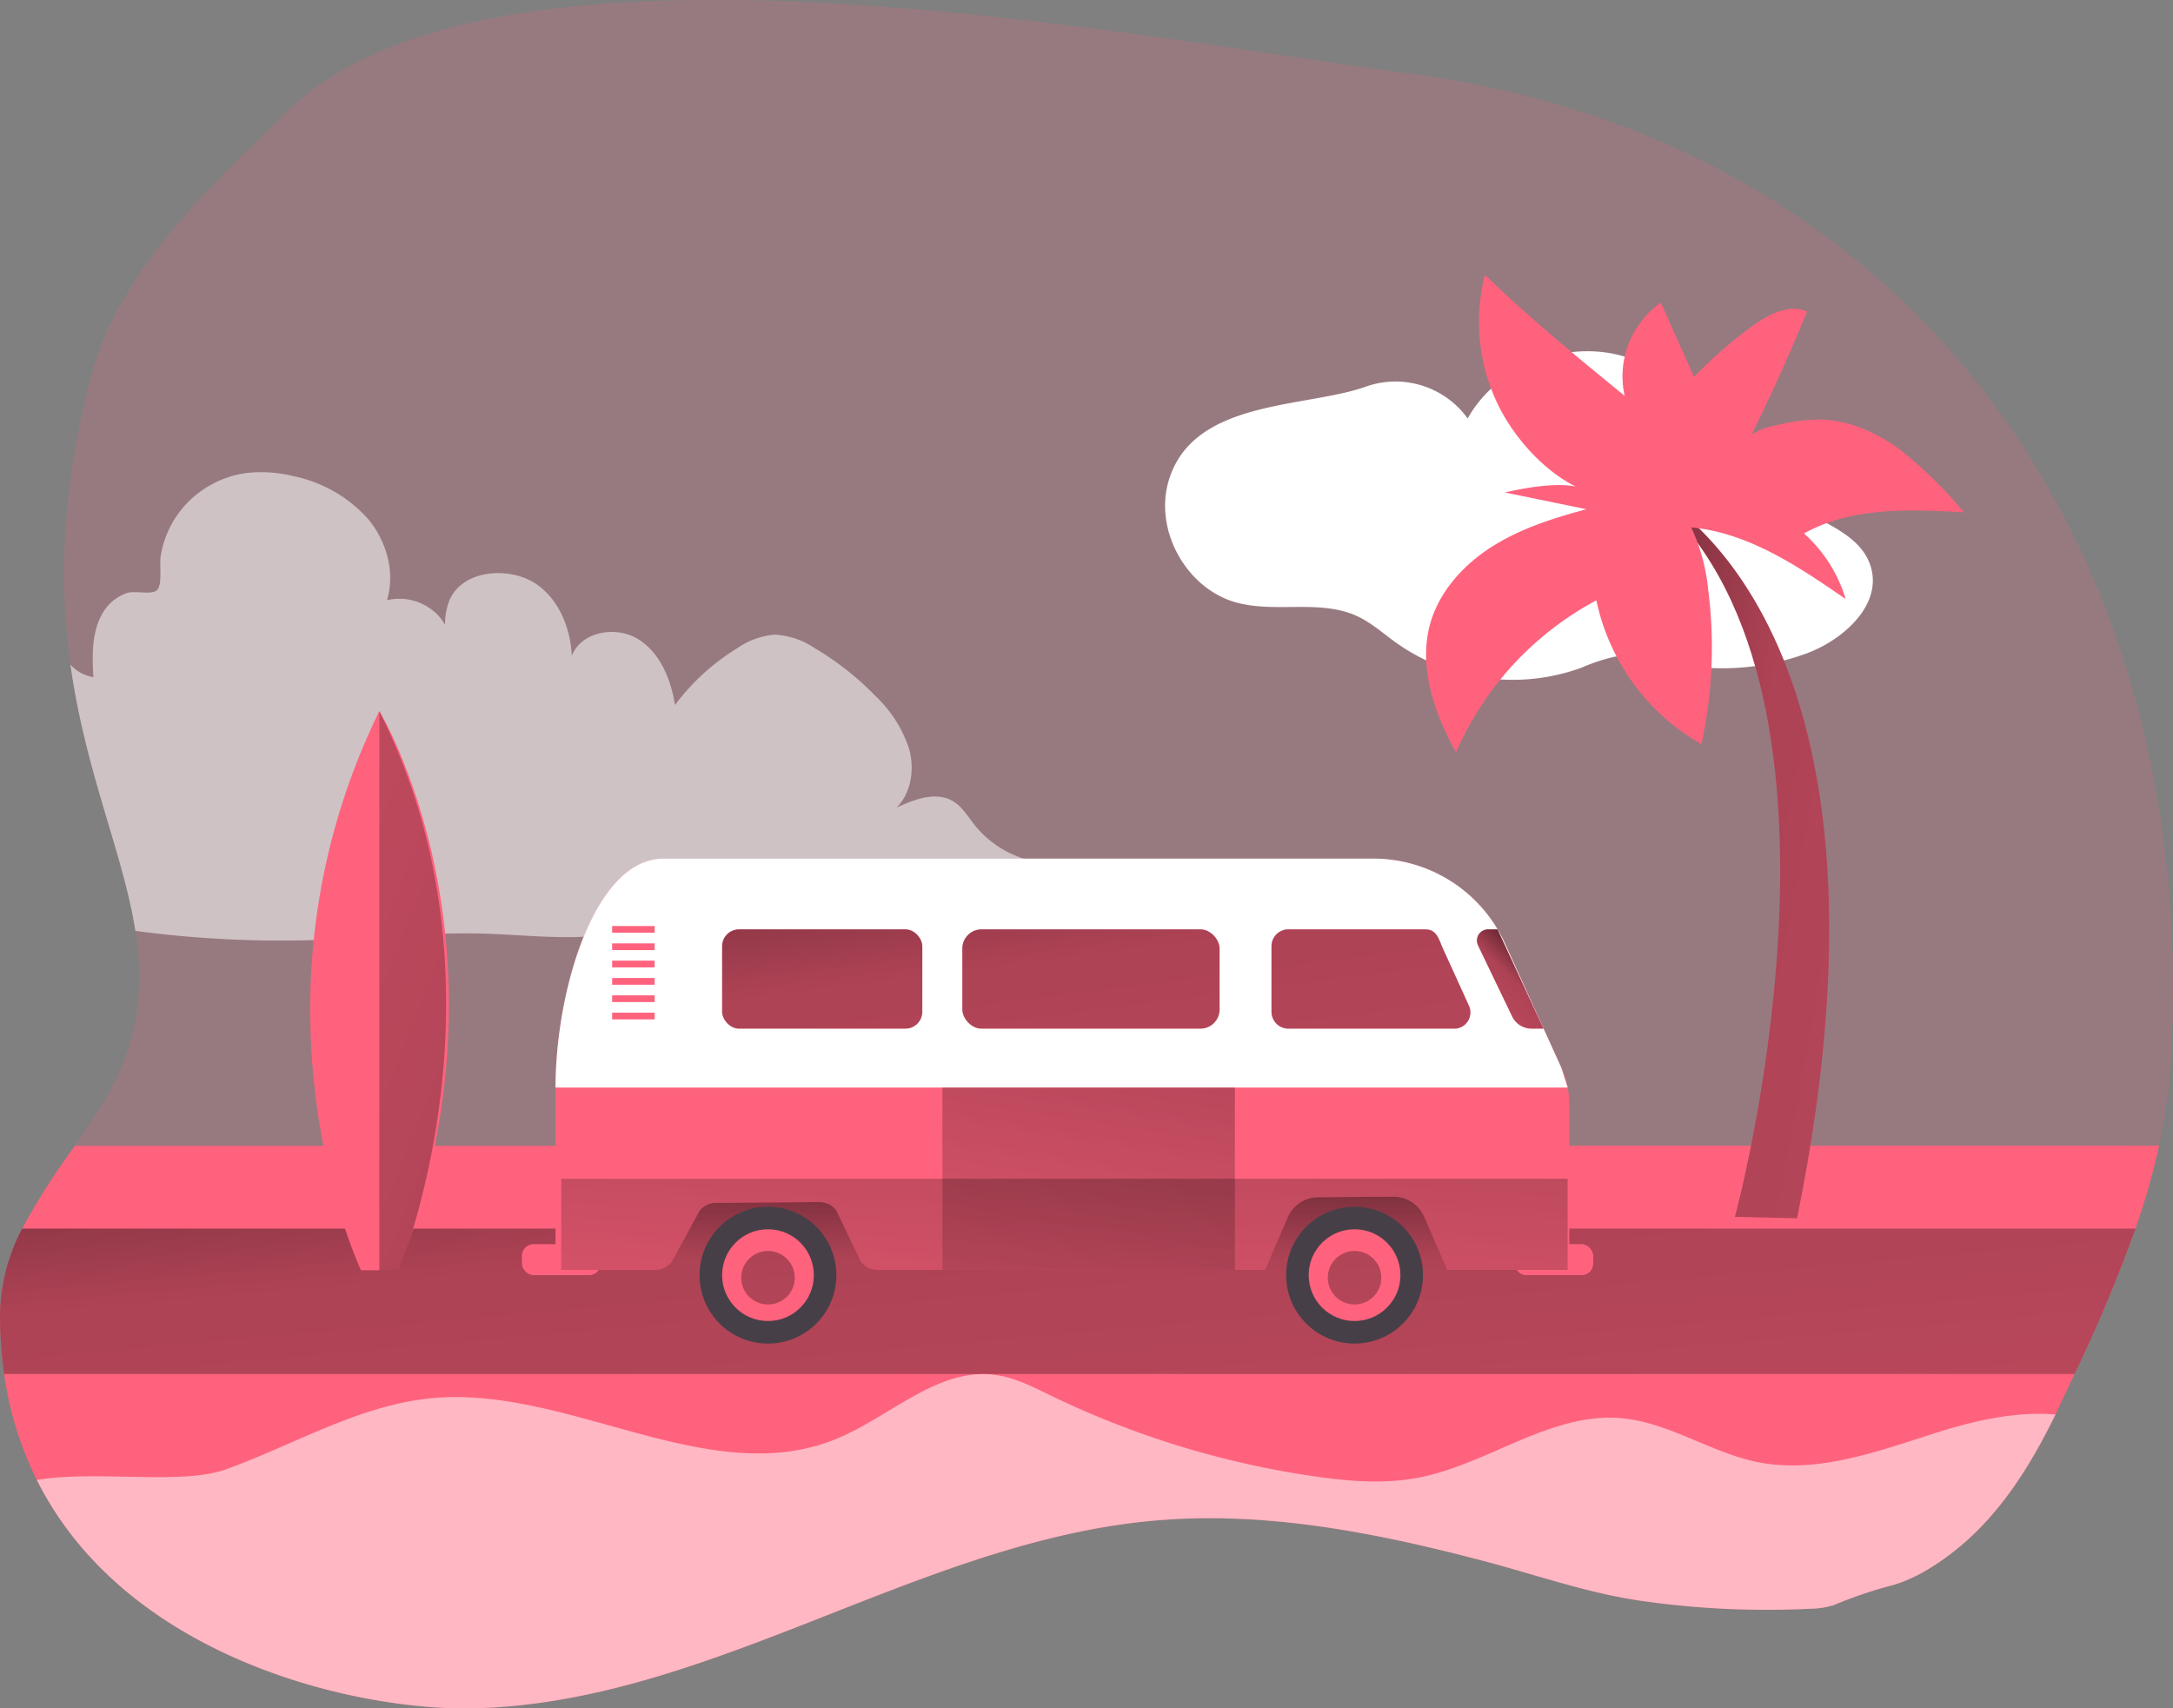
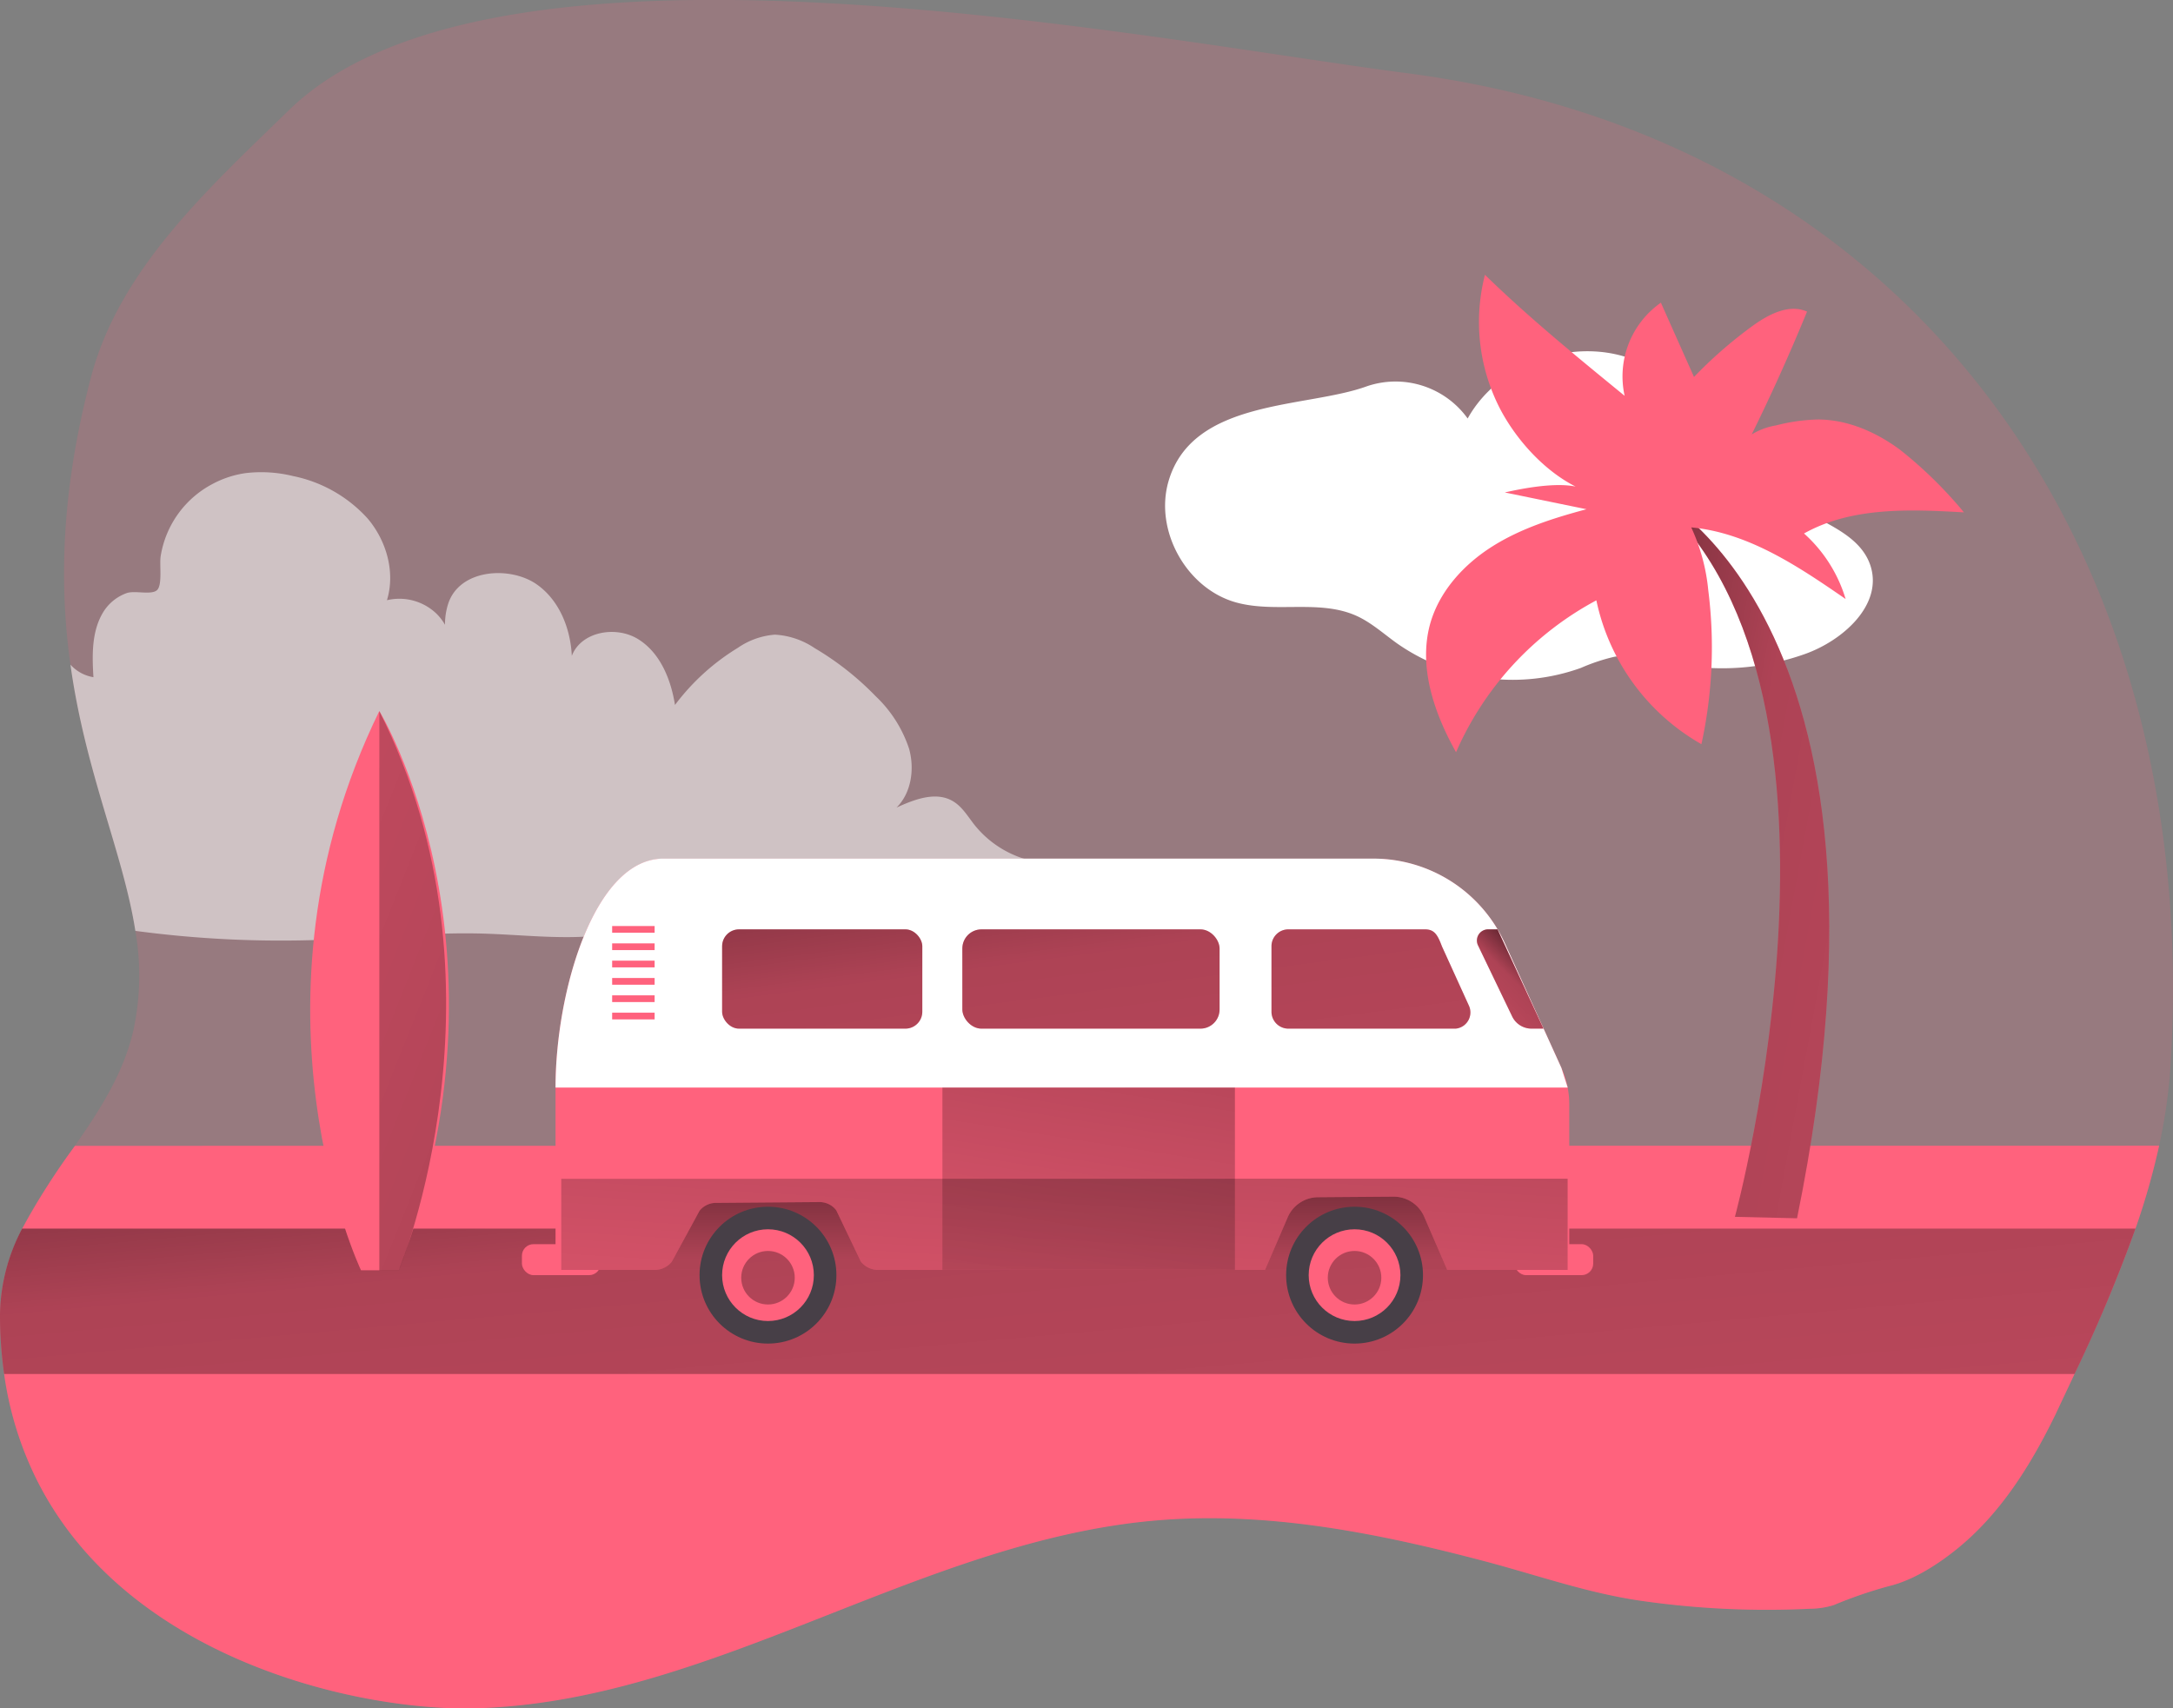
<svg xmlns="http://www.w3.org/2000/svg" xmlns:xlink="http://www.w3.org/1999/xlink" data-name="Layer 1" viewBox="0 0 345.82 271.86">
  <rect x="0" y="0" width="345.82" height="271.86" fill="#808080" stroke="none" />
  <defs>
    <linearGradient id="g" x1="162.72" y1="70.83" x2="204.11" y2="393.49" xlink:href="#a" />
    <linearGradient id="a" x1="196.94" y1="134.77" x2="231.97" y2="526.45" gradientUnits="userSpaceOnUse">
      <stop offset=".01" />
      <stop offset=".13" stop-opacity=".69" />
      <stop offset=".25" stop-opacity=".32" />
      <stop offset="1" stop-opacity="0" />
    </linearGradient>
    <linearGradient id="c" x1="209.95" y1="121.39" x2="228.54" y2="392.53" xlink:href="#a" />
    <linearGradient id="d" x1="117.04" y1="127.76" x2="135.62" y2="398.9" xlink:href="#a" />
    <linearGradient id="e" x1="120.65" y1="76.22" x2="162.04" y2="398.89" xlink:href="#a" />
    <linearGradient id="f" x1="242.57" y1="104.19" x2="283.96" y2="426.86" xlink:href="#a" />
    <linearGradient id="b" x1="168.34" y1="157.82" x2="168.34" y2="327.5" xlink:href="#a" />
    <linearGradient id="h" x1="182.32" y1="130.12" x2="164.67" y2="242" xlink:href="#a" />
    <linearGradient id="i" x1="285.74" y1="186.45" x2="252.52" y2="219.86" xlink:href="#a" />
    <linearGradient id="j" x1="209.93" y1="169.96" x2="202.33" y2="295.82" xlink:href="#a" />
    <linearGradient id="k" x1="218.26" y1="244.85" x2="-116.79" y2="111.39" xlink:href="#a" />
    <linearGradient id="l" x1="225.89" y1="159.97" x2="573.9" y2="224.16" xlink:href="#a" />
  </defs>
  <path d="M345.42 169.71a83.77 83.77 0 01-1.81 12.62c-3.13 14.38-9.59 28.18-15.9 41.51-4 8.52-9 16.85-16.4 22.74-3.05 2.45-6.92 4.92-10.77 5.83a70.68 70.68 0 00-8.71 3 12.84 12.84 0 01-3.76.58 140.51 140.51 0 01-26.88-1.26c-8.59-1.24-16.5-4.08-24.88-6.29-17.2-4.54-35-8.09-52.89-6.45-37.45 3.43-70.64 29.08-108.23 29.85-23.26.47-75.2-12.73-75.19-62.62 0-10.43 6.14-18.53 11.93-26.9 4-5.73 7.77-11.59 9.31-18.41a41.19 41.19 0 00.3-15.75c-1.93-12.35-7.93-25.14-10.33-42.37-1.74-12.42-1.61-27.16 3.25-45.7C19 42.8 33.19 29.99 46 17.51 78.91-14.54 181.32 6.1 223.93 11.65c80.51 10.45 126.69 75.72 121.49 158.06z" fill="#ff627d" opacity=".18" style="isolation:isolate" />
  <path d="M343.61 182.33a114.22 114.22 0 01-3.76 13.19 243.75 243.75 0 01-9.7 23.14c-.81 1.73-1.63 3.46-2.44 5.18l-.59 1.26c-3.94 8.09-8.81 15.9-15.81 21.51-3.05 2.45-6.92 4.92-10.77 5.83a70.68 70.68 0 00-8.71 3 12.84 12.84 0 01-3.76.58 140.51 140.51 0 01-26.88-1.26c-8.59-1.24-16.5-4.08-24.88-6.29-17.2-4.54-35-8.09-52.89-6.45-37.45 3.43-70.64 29.08-108.23 29.85-18.49.37-55.09-7.89-69.33-36.35a54.63 54.63 0 01-5.2-16.84 66.05 66.05 0 01-.66-9.43 30.08 30.08 0 013.53-13.71 112.48 112.48 0 018.4-13.19z" fill="#ff627d" />
  <path d="M376.53 234.42a243.75 243.75 0 01-9.7 23.14H37.34a66.05 66.05 0 01-.66-9.43 30.08 30.08 0 013.53-13.71z" transform="translate(-36.68 -38.9)" fill="url(#a)" />
  <path d="M168.54 137.4c-6.8 6.75-17.07 8.61-26.65 8.57s-19.21-1.65-28.71-.4c-6.08.8-12 2.74-18.06 3.34s-12.23-.17-18.36-.34c-8.57-.23-17.12.72-25.69 1a174.58 174.58 0 01-29.53-1.43c-1.93-12.35-7.93-25.14-10.33-42.37a6.28 6.28 0 003.66 2c-.22-3.53-.29-7.28 1.53-10.31a7.27 7.27 0 013.78-3.08c1.29-.44 3.85.34 4.78-.44s.39-4.11.61-5.43a15.81 15.81 0 018.31-11.52 15.82 15.82 0 015.23-1.7 21.18 21.18 0 017.52.47 21.84 21.84 0 0111.88 6.76c3 3.54 4.43 8.54 3.07 13a8.54 8.54 0 017.87 2.13 8.13 8.13 0 011.37 1.78 10.68 10.68 0 01.5-3.33c1.79-5.53 9.73-6.06 14-3.17 3.64 2.49 5.47 7 5.68 11.45 1.47-3.87 7-4.85 10.53-2.68s5.24 6.4 5.89 10.49a35.79 35.79 0 0110-9.09 12 12 0 015.9-2.1 12.51 12.51 0 016.32 2.14 46.08 46.08 0 019.71 7.65 20.24 20.24 0 015.33 8.38c.89 3.22.36 7-2 9.35 2.86-1.32 6.31-2.63 9-1 1.46.87 2.35 2.42 3.4 3.75a16.39 16.39 0 0013.46 6.13z" fill="#fff" opacity=".54" />
  <path d="M57.45 202.15s-20-42.09 2.92-89c0 0 22.7 37.31 3.1 89zM102.68 188.96H234v13.13H102.68z" fill="#ff627d" />
  <path fill="url(#b)" d="M102.68 188.96H234v13.13H102.68z" />
  <path d="M249.74 175.73v26.37h-19.42l-3.67-8.47a5.3 5.3 0 00-4.9-3.19l-12 .09a5.29 5.29 0 00-4.83 3.22l-3.6 8.35h-61.59a3.49 3.49 0 01-2.74-1.34l-3.91-8.16a3.34 3.34 0 00-2.71-1.3l-16.49.13a3.36 3.36 0 00-2.55 1.25l-4.42 8.12a3.49 3.49 0 01-2.71 1.3H88.41v-29c0-15.21 6.13-36.44 17.17-36.44H218.5a23 23 0 0121 13.49l9 19.82a14 14 0 011.24 5.76z" fill="#ff627d" />
  <rect x="83.06" y="198" width="12.53" height="4.93" rx="1.84" fill="#ff627d" />
  <rect x="241.02" y="198" width="12.53" height="4.93" rx="1.84" fill="#ff627d" />
  <circle cx="215.57" cy="202.93" r="10.89" fill="#473f47" />
  <circle cx="215.57" cy="202.93" r="7.3" fill="#ff627d" />
  <circle cx="215.57" cy="203.34" r="4.26" fill="url(#c)" />
  <circle cx="122.22" cy="202.93" r="10.89" fill="#473f47" />
  <circle cx="122.22" cy="202.93" r="7.3" fill="#ff627d" />
  <circle cx="122.22" cy="203.34" r="4.26" fill="url(#d)" />
  <path d="M248.49 169.95l1 3.13H88.41c0-15.21 6.13-36.44 17.17-36.44H218.5a23 23 0 0121 13.49z" fill="#fff" />
  <path fill="#ff627d" d="M97.42 147.37h6.76v1.07h-6.76zM97.42 150.13h6.76v1.07h-6.76zM97.42 152.88h6.76v1.07h-6.76zM97.42 155.64h6.76v1.07h-6.76zM97.42 158.4h6.76v1.07h-6.76zM97.42 161.16h6.76v1.07h-6.76z" />
  <rect x="114.92" y="147.9" width="31.86" height="15.8" rx="2.69" fill="#ff627d" />
-   <path d="M231.52 163.7h-26.48a2.69 2.69 0 01-2.69-2.7v-10.41a2.68 2.68 0 012.69-2.69h21.74c1.49 0 2 .85 2.69 2.69l4.28 9.41a2.59 2.59 0 01-1.87 3.67 2.19 2.19 0 01-.36.03z" fill="#ff627d" />
+   <path d="M231.52 163.7h-26.48a2.69 2.69 0 01-2.69-2.7v-10.41a2.68 2.68 0 012.69-2.69h21.74c1.49 0 2 .85 2.69 2.69l4.28 9.41a2.59 2.59 0 01-1.87 3.67 2.19 2.19 0 01-.36.03" fill="#ff627d" />
  <rect x="153.15" y="147.9" width="40.94" height="15.8" rx="3.05" fill="#ff627d" />
  <rect x="114.92" y="147.9" width="31.86" height="15.8" rx="2.69" fill="url(#e)" />
  <path d="M268.2 202.6h-26.48a2.69 2.69 0 01-2.69-2.7v-10.41a2.68 2.68 0 012.69-2.69h21.74c1.49 0 2 .85 2.69 2.69l4.28 9.41a2.59 2.59 0 01-1.87 3.67 2.19 2.19 0 01-.36.03z" transform="translate(-36.68 -38.9)" fill="url(#f)" />
  <rect x="153.15" y="147.9" width="40.94" height="15.8" rx="3.05" fill="url(#g)" />
-   <path d="M88.41 182.51h1.34a1.62 1.62 0 011.62 1.62v9.15a1.62 1.62 0 01-1.62 1.62h-1.34v-12.39z" fill="#ff627d" />
  <path fill="url(#h)" d="M149.98 173.08h46.55v29h-46.55z" />
  <path d="M245.64 163.7h-1.91a3.43 3.43 0 01-3.08-1.94l-5.44-11.32a1.78 1.78 0 011.6-2.54h1.51z" fill="#ff627d" />
  <path d="M282.32 202.6h-1.91a3.43 3.43 0 01-3.08-1.94l-5.44-11.32a1.78 1.78 0 011.6-2.54H275z" transform="translate(-36.68 -38.9)" fill="url(#i)" />
  <path d="M286.16 226.48V241H267l-3.67-8.47a5.3 5.3 0 00-4.9-3.19l-12 .09a5.29 5.29 0 00-4.83 3.22L238 241h-61.59a3.49 3.49 0 01-2.74-1.34l-3.91-8.16a3.34 3.34 0 00-2.71-1.3l-16.49.13a3.36 3.36 0 00-2.55 1.25l-4.42 8.12a3.49 3.49 0 01-2.71 1.3H126v-14.5z" transform="translate(-36.68 -38.9)" fill="url(#j)" />
  <path d="M97.05 152.08v89h3.1s18.85-45.36-3.1-89z" transform="translate(-36.68 -38.9)" fill="url(#k)" />
  <path d="M185.95 76.63c-2.26 7.88 2.93 17.11 10.83 19.26 6.24 1.7 13.27-.54 19.15 2.14 2.35 1.08 4.3 2.86 6.4 4.36a32.09 32.09 0 0029.27 3.9 30.19 30.19 0 015.27-1.76c3.25-.56 6.54.49 9.78 1.11a39.24 39.24 0 0020.6-1.56c6.07-2.16 12.39-7.83 10.44-14-1.59-5-7.5-6.83-12-9.56-9.49-5.78-14.25-17.68-24.2-22.61-9.64-4.78-22.7-.71-27.92 8.69a14.14 14.14 0 00-16-5.14c-9.7 3.55-27.81 1.95-31.62 15.17z" fill="#fff" />
  <path d="M276.1 193.65s23.27-85.55-13.89-115.67c0 0 43.49 19.36 23.78 115.9z" fill="#ff627d" />
  <path d="M312.78 232.55s23.27-85.55-13.89-115.67c0 0 43.49 19.36 23.78 115.9z" transform="translate(-36.68 -38.9)" fill="url(#l)" />
  <path d="M238.8 65.2a30.14 30.14 0 01-2.48-21.47c7 6.83 14.64 13.05 22.23 19.26a14.32 14.32 0 015.77-14.82l5.27 11.82a70.7 70.7 0 019.23-8.06c2.56-1.87 5.86-3.63 8.76-2.34q-4.92 12-10.79 23.5a4 4 0 011.75-3.81 10.89 10.89 0 014.11-1.58 29.3 29.3 0 016.64-.94c4.74 0 9.3 2 13.12 4.84a67.57 67.57 0 0110.14 9.94c-8.67-.5-17.88-.88-25.45 3.36a22.74 22.74 0 016.62 10.43c-7.52-5.19-15.48-10.55-24.57-11.4a30.61 30.61 0 012.71 10 72.06 72.06 0 01-1.09 24.5 34.53 34.53 0 01-16.72-22.89 50.15 50.15 0 00-22.33 24.17c-3.47-6.2-6-13.51-4.14-20.36 1.44-5.21 5.33-9.49 9.9-12.38s9.8-4.54 15-5.93l-13-2.67c3.12-.71 10.76-2.24 13.43 0-5.94-2.13-11.18-7.66-14.11-13.17z" fill="#ff627d" />
-   <path d="M327.12 225.1c-3.94 8.09-8.81 15.9-15.81 21.51-3.05 2.45-6.92 4.92-10.77 5.83a70.68 70.68 0 00-8.71 3 12.84 12.84 0 01-3.76.58 140.51 140.51 0 01-26.88-1.26c-8.59-1.24-16.5-4.08-24.88-6.29-17.2-4.54-35-8.09-52.89-6.45-37.45 3.43-70.64 29.08-108.23 29.85-18.49.37-55.09-7.89-69.33-36.35 9.61-1.59 23 .88 30.11-1.69 10.93-3.95 21.25-10.25 32.82-11.33 21.8-2 44.13 14.82 64.37 6.46 8.54-3.52 16.1-11.39 25.25-10.15 3.14.42 6 1.92 8.86 3.3a143.44 143.44 0 0041.85 12.83c5.5.8 11.14 1.27 16.6.22 11.08-2.13 21-10.41 32.22-9.47 7.63.64 14.29 5.48 21.8 7 9.87 1.95 19.8-2 29.42-5 5.74-1.77 12.05-3.08 17.96-2.59z" fill="#fff" opacity=".54" />
</svg>